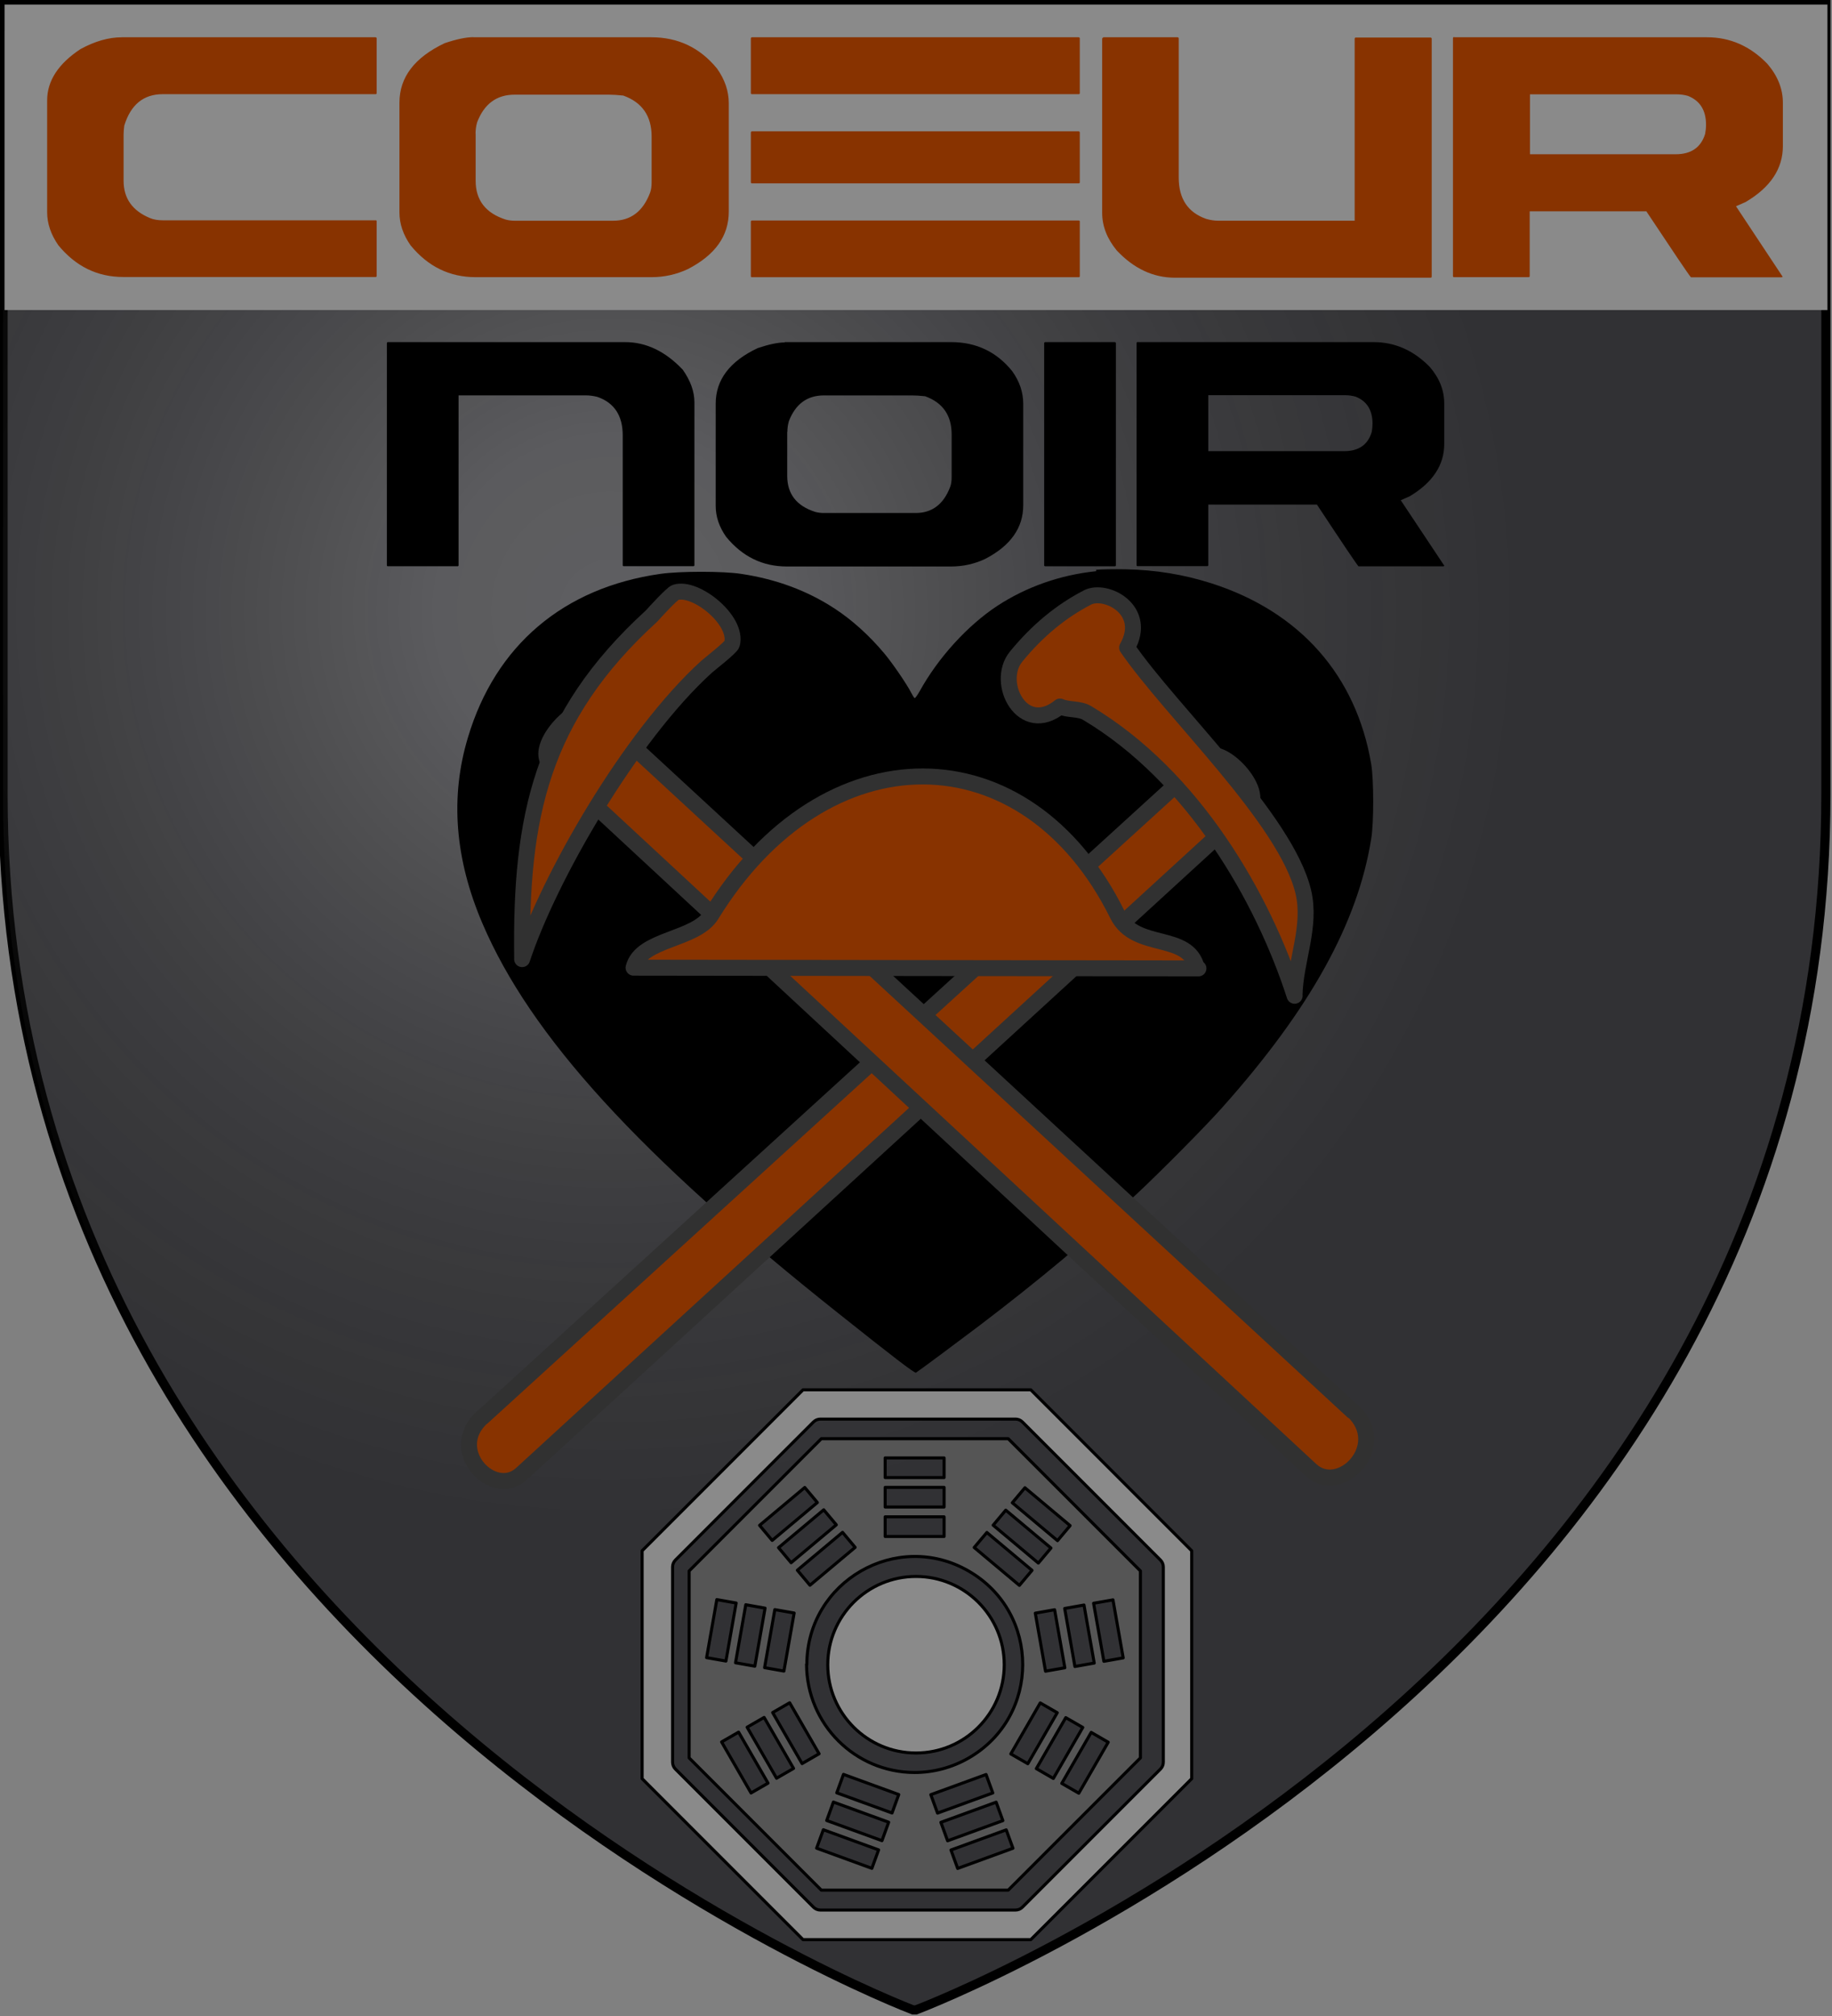
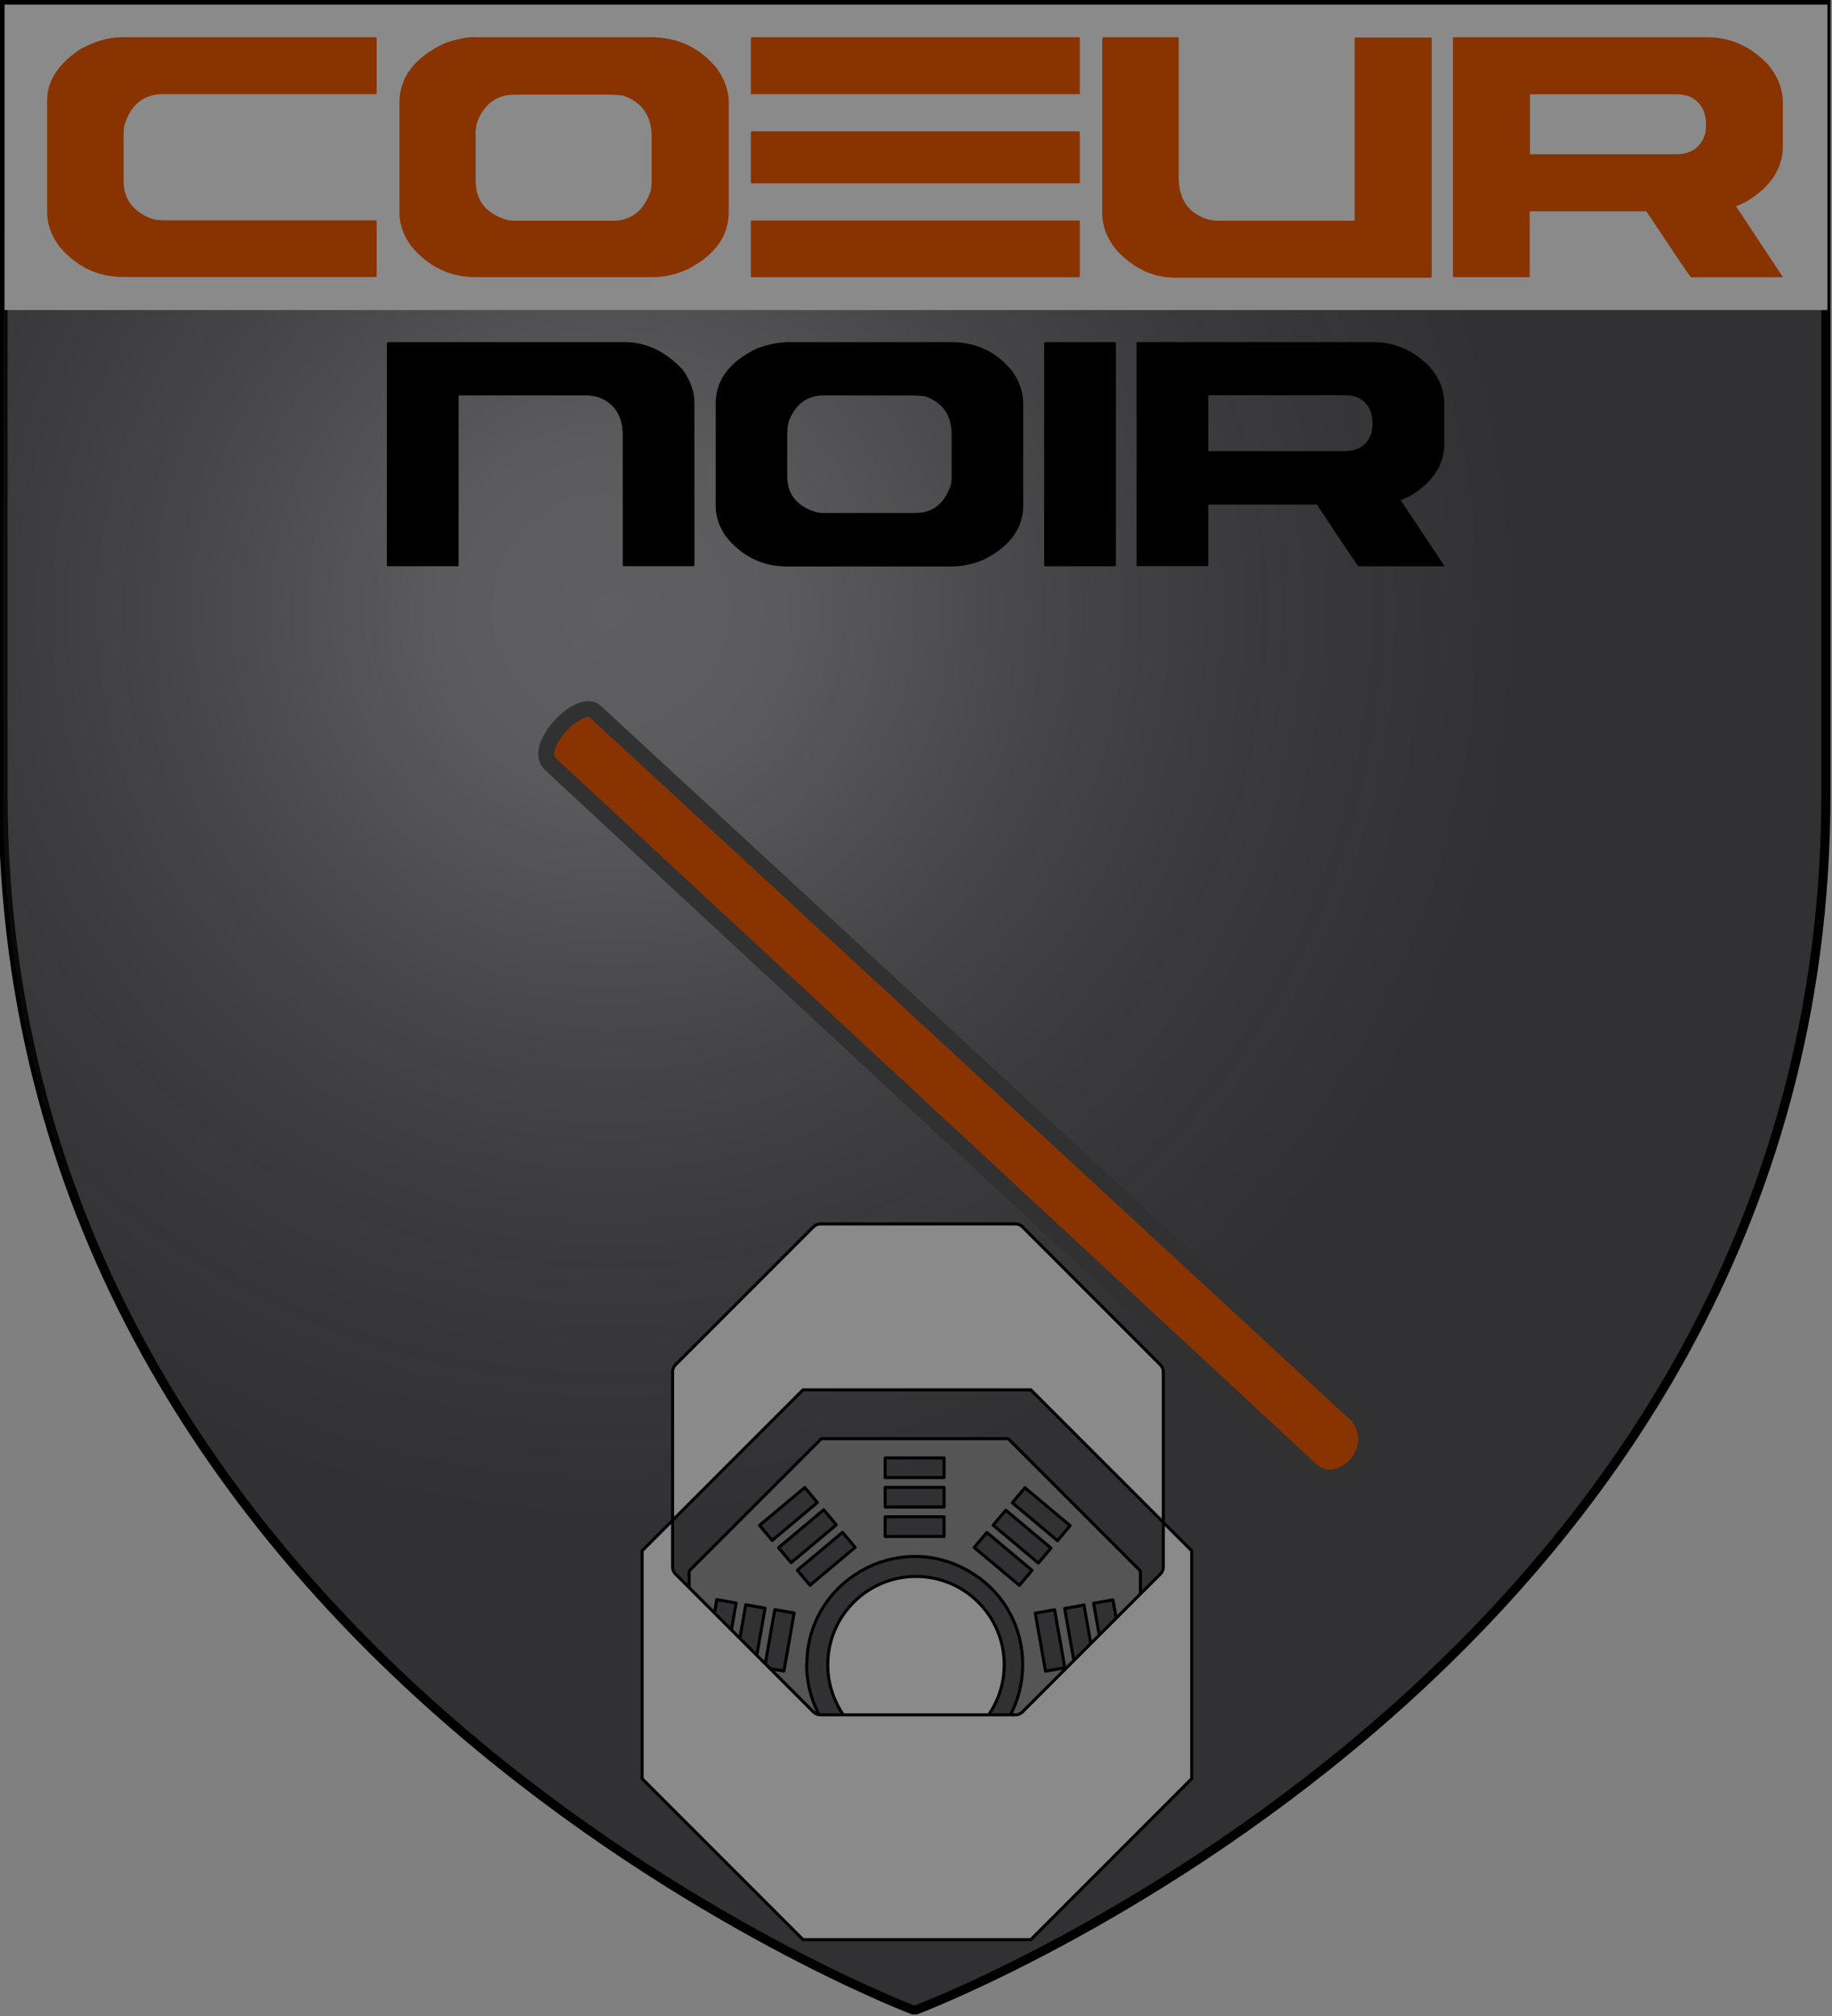
<svg xmlns="http://www.w3.org/2000/svg" width="600" height="660" version="1.1">
  <rect width="100%" height="100%" fill="#808080" stroke="none" />
  <title>GeoBrol - Blason de Cœur Noir, le Talisman (fictif)</title>
  <style>.f{fill:#37373a;}.h{fill:#8a8a8a;}.i{fill:#830}.t{stroke:#000;stroke-linecap:round;stroke-linejoin:round;stroke-miterlimit:10;}</style>
  <radialGradient id="A" cx="200" cy="200" r="300" gradientUnits="userSpaceOnUse">
    <stop stop-color="#fff" stop-opacity=".2" offset="0" />
    <stop stop-color="#fff" stop-opacity=".18" offset=".19" />
    <stop stop-color="#6b6b6b" stop-opacity=".15" offset=".6" />
    <stop stop-opacity=".1" offset="1" />
  </radialGradient>
  <path class="f" d="m300 658s298-112 298-398v-259h-597v259c0 285 298 398 298 398z" stroke="#000" stroke-width="3" />
  <path d="m300 659s298-112 298-398v-259h-597v259c0 285 298 398 298 398z" fill="url(#A)" />
-   <path d="m359 187c-11.8 1.22-22.8 5.12-32.3 11.3-9.84 6.45-19.5 17.1-25.5 28-0.747 1.32-1.49 2.34-1.66 2.24-0.17-0.102-0.678-0.882-1.12-1.76-1.39-2.75-6.07-9.6-8.75-12.8-4.99-5.97-10.7-11.1-16.4-14.8-8.89-5.8-19-9.57-30.5-11.3-5.84-0.917-20.2-0.917-26.5 0-31.7 4.51-54 23.4-63 53.5-5.9 19.5-4.31 39.8 4.72 60.9 15.7 36.8 51.3 75.9 117 128 17.2 13.7 24.6 19.4 25 19.1 1.15-0.712 13.6-9.98 20.9-15.5 19.2-14.6 36-28.6 51.3-42.9 7.8-7.26 22.6-22.2 28.2-28.5 28.7-32.2 44.3-60.3 48.7-87.9 0.883-5.39 0.849-19.2 0-24.4-4.89-29-23.3-49.9-52.3-59.2-9.16-2.92-18.3-4.41-28.2-4.61-3.73-0.068-8.04 0-9.6 0.169z" />
  <g class="h">
    <g stroke-linecap="round" stroke-linejoin="round" stroke-width="3">
      <path d="m1.5 1.5h597v100h-597v-100z" />
      <g class="i" fill-rule="evenodd" stroke="#313131" stroke-linecap="butt" stroke-linejoin="miter" stroke-width="5.23">
-         <path d="m158 464 237-216c4.86-4.42 19.7 11.1 13.8 16.5l-238 218c-9.2 8.43-24.8-7.64-12.9-18.5z" />
-         <path d="m424 326c-10.3-31.9-32.9-71.7-68-92.6-2.5-1.49-6.1-0.898-8.85-2.09-12.2 9.84-21.3-7.78-14.4-16.3 6.95-8.51 14.7-14.9 23.4-19.4 5.96-3.08 20 3.98 13 16.4 14.3 20.9 52.1 56.2 57.7 80 2.7 11.4-2.68 22.6-2.88 33.9v1e-3z" />
        <path d="m443 462-248-229c-5.08-4.69-20.8 11.5-14.7 17.2l249 231c9.62 8.94 26.1-7.85 13.7-19.4z" />
-         <path d="m171 314c8.76-26.6 35.3-72.9 60.4-95.7 1.05-0.96 8.02-6.32 8.33-7.46 2.06-7.73-11.9-19-18.5-16.9-1.09 0.338-6.91 6.68-7.82 7.72-36.3 33.1-43 66-42.4 112z" />
-         <path d="m392 317c-2.79-12-20.1-5.63-26-17.5-29.7-60.1-95.7-60.7-133 0-5.22 8.43-23.1 7.69-25.5 17.3l185 0.239v1e-3z" />
      </g>
    </g>
    <path class="i" d="m39.9 12.2h83.1c0.244 0.049 0.366 0.171 0.366 0.367v17.9c0 0.244-0.122 0.366-0.366 0.366h-69.7c-6.3 0-10.5 3.44-12.6 10.3-0.147 1.22-0.22 2.17-0.22 2.86v15.2c0 5.76 2.88 9.81 8.64 12.2 1.17 0.488 2.56 0.733 4.18 0.733h69.7c0.244 0 0.366 0.097 0.366 0.293v17.9c0 0.244-0.122 0.366-0.366 0.366h-82.6c-8.54 0-15.6-3.47-21.3-10.4-2.44-3.52-3.66-7.13-3.66-10.8v-36.6c0-6.4 3.64-12 10.9-16.8 4.74-2.59 9.25-3.88 13.6-3.88zm115 0h58.4c8.79 0 15.9 3.39 21.5 10.2 2.59 3.61 3.88 7.42 3.88 11.4v35.5c0 7.96-4.47 14.2-13.4 18.8-3.76 1.76-7.74 2.64-11.9 2.64h-57.6c-8.54 0-15.6-3.47-21.3-10.4-2.44-3.47-3.66-7.08-3.66-10.8v-35.9c0-8.35 4.93-14.8 14.8-19.5 3.91-1.32 7.06-1.98 9.45-1.98zm0.879 31.5v15.5c0 6.35 3.3 10.6 9.89 12.7 0.927 0.244 1.9 0.366 2.93 0.366h32.2c5.76 0 9.79-3.05 12.1-9.16 0.342-0.88 0.513-2.05 0.513-3.52v-14.9c0-6.69-3.1-11.2-9.3-13.4-1.81-0.196-3.39-0.293-4.76-0.293h-30.8c-5.91 0-10 3.03-12.3 9.08-0.342 1.22-0.513 2.47-0.513 3.74zm90.5-31.5h107c0.245 0.049 0.367 0.171 0.367 0.367v17.9c0 0.244-0.122 0.366-0.367 0.366h-107c-0.244 0-0.366-0.122-0.366-0.366v-17.9c0.049-0.245 0.171-0.367 0.366-0.367zm0 30.8h107c0.245 0.048 0.367 0.17 0.367 0.366v16.3c0 0.244-0.122 0.367-0.367 0.367h-107c-0.244 0-0.366-0.123-0.366-0.367v-16.3c0.049-0.244 0.171-0.366 0.366-0.366zm0 29.2h107c0.245 0 0.367 0.097 0.367 0.293v17.9c0 0.244-0.122 0.366-0.367 0.366h-107c-0.244 0-0.366-0.122-0.366-0.366v-17.9c0.049-0.196 0.171-0.293 0.366-0.293zm115-60h24.4c0.244 0.049 0.366 0.171 0.366 0.367v45.6c0 6.88 3 11.4 9.01 13.5 1.37 0.39 2.64 0.586 3.81 0.586h44.8v-59.6c0.049-0.245 0.171-0.367 0.366-0.367h24.5c0.244 0.049 0.366 0.171 0.366 0.367v77.9c0 0.244-0.122 0.366-0.366 0.366h-83.7c-7.13 0-13.5-2.98-19.1-8.94-3.17-3.86-4.76-7.96-4.76-12.3v-57c0.049-0.245 0.172-0.367 0.367-0.367zm115 0h82.8c7.52 0 14.1 2.88 19.7 8.64 3.42 3.96 5.13 8.23 5.13 12.8v14.2c0 7.37-4.05 13.5-12.2 18.3l-3.15 1.39 15.3 23.1-0.366 0.146h-29.7c-0.733-0.83-5.59-8.03-14.6-21.6h-38.2v21.2c0 0.244-0.122 0.366-0.366 0.366h-24.4c-0.244 0-0.366-0.122-0.366-0.366v-77.9c0.049-0.245 0.171-0.367 0.366-0.367zm24.8 18.7v19.6h47.7c5.08 0 8.3-2.22 9.67-6.66 0.195-1.03 0.293-2.03 0.293-3 0-4.74-1.98-7.89-5.93-9.45-1.22-0.342-2.47-0.513-3.74-0.513h-48z" />
    <g class="t">
      <circle cx="300" cy="545" r="28.9" />
      <path d="m269 471-43.3 43.3v61.2l43.3 43.3h61.2l43.3-43.3v-61.2l-43.3-43.3h-61.2zm60.4 23.4 14.8 12.4-4.13 4.92-14.8-12.4 4.13-4.92zm16 32.6 3.35 19-6.33 1.12-3.35-19 6.33-1.12zm-22.2-25.3 14.8 12.4-4.14 4.92-14.8-12.4 4.16-4.92zm-33.3-24.4h19.3v6.43h-19.3v-6.43zm0 9.64h19.3v6.43h-19.3v-6.43zm0 9.64h19.3v6.43h-19.3v-6.43zm-9.83 10-14.8 12.4-4.13-4.92 14.8-12.4 4.13 4.92zm-10.3-12.3 4.13 4.92-14.8 12.4-4.12-4.92 14.8-12.4zm-9.68 33.8-3.35 19-6.33-1.12 3.35-19 6.33 1.11zm3.48-41.1 4.13 4.92-14.8 12.4-4.13-4.93 14.8-12.4zm-13 39.5-3.35 19-6.33-1.12 3.36-19 6.31 1.12zm-15.8-2.8 6.33 1.12-3.35 19-6.33-1.12 3.35-19zm11.2 63.3-9.64-16.7 5.57-3.21 9.64 16.7-5.57 3.22zm8.36-4.82-9.64-16.7 5.57-3.21 9.64 16.7-5.57 3.21zm-1.28-21.5 5.57-3.21 9.64 16.7-5.57 3.22-9.64-16.7zm32.5 51-18.1-6.6 2.2-6.04 18.1 6.6-2.2 6.04zm3.3-9.06-18.1-6.6 2.2-6.04 18.1 6.6-2.2 6.04zm3.3-9.06-18.1-6.6 2.2-6.04 18.1 6.6-2.2 6.04zm-27.9-48.6c0-27.2 29.5-44.2 53-30.6 23.6 13.6 23.6 47.6 0 61.2-5.38 3.1-11.5 4.74-17.7 4.74-19.5-0.022-35.3-15.8-35.4-35.4zm40.6 42.6 18.1-6.6 2.2 6.04-18.1 6.6-2.2-6.04zm3.3 9.06 18.1-6.6 2.2 6.04-18.1 6.6-2.2-6.04zm5.5 15.1-2.2-6.04 18.1-6.6 2.2 6.03-18.1 6.6zm17.4-37.5 9.64-16.7 5.57 3.21-9.64 16.7-5.57-3.21zm8.36 4.82 9.64-16.7 5.57 3.21-9.64 16.7-5.57-3.22zm13.9 8.04-5.57-3.21 9.64-16.7 5.57 3.22-9.64 16.7zm11.2-63.3 3.35 19-6.33 1.12-3.37-19 6.35-1.11zm-6.14 20.7-6.33 1.12-3.35-19 6.33-1.12 3.35 19zm-22.7-57.4 14.8 12.4-4.13 4.92-14.8-12.4 4.13-4.92z" fill="#555" />
-       <path d="m263 455-52.7 52.7v74.6l52.7 52.7h74.6l52.7-52.7v-74.6l-52.7-52.7h-74.6zm118 58v63.9c0 0.852-0.337 1.67-0.942 2.27l-45.2 45.2c-0.602 0.605-1.42 0.942-2.27 0.942h-63.9c-0.852 0-1.67-0.337-2.27-0.942l-45.2-45.2c-0.601-0.604-0.942-1.42-0.942-2.27v-63.9c0-0.852 0.341-1.67 0.942-2.27l45.2-45.2c0.604-0.605 1.42-0.942 2.27-0.942h63.9c0.852 0 1.67 0.337 2.27 0.942l45.2 45.2c0.605 0.601 0.942 1.42 0.942 2.27z" />
+       <path d="m263 455-52.7 52.7v74.6l52.7 52.7h74.6l52.7-52.7v-74.6l-52.7-52.7h-74.6zm118 58c0 0.852-0.337 1.67-0.942 2.27l-45.2 45.2c-0.602 0.605-1.42 0.942-2.27 0.942h-63.9c-0.852 0-1.67-0.337-2.27-0.942l-45.2-45.2c-0.601-0.604-0.942-1.42-0.942-2.27v-63.9c0-0.852 0.341-1.67 0.942-2.27l45.2-45.2c0.604-0.605 1.42-0.942 2.27-0.942h63.9c0.852 0 1.67 0.337 2.27 0.942l45.2 45.2c0.605 0.601 0.942 1.42 0.942 2.27z" />
    </g>
  </g>
  <path d="m127 112h77.7c6.93 0 13.2 3.01 18.9 9.02 2.55 3.6 3.83 7.16 3.83 10.7v53.3c0 0.228-0.114 0.342-0.342 0.342h-22.8c-0.228 0-0.342-0.114-0.342-0.342v-42.5c0-6.47-2.78-10.7-8.34-12.6-1.32-0.319-2.53-0.479-3.62-0.479h-41.8v55.6c0 0.228-0.114 0.342-0.342 0.342h-22.8c-0.228 0-0.342-0.114-0.342-0.342v-72.7c0.046-0.227 0.16-0.341 0.342-0.341zm130 0h54.5c8.2 0 14.9 3.17 20 9.5 2.42 3.37 3.62 6.93 3.62 10.7v33.2c0 7.43-4.17 13.3-12.5 17.6-3.51 1.64-7.22 2.46-11.1 2.46h-53.8c-7.98 0-14.6-3.24-19.9-9.71-2.28-3.24-3.42-6.61-3.42-10.1v-33.5c0-7.79 4.6-13.9 13.8-18.2 3.65-1.23 6.59-1.84 8.82-1.84zm0.821 29.4v14.4c0 5.92 3.08 9.87 9.23 11.8 0.866 0.228 1.78 0.342 2.74 0.342h30.1c5.38 0 9.14-2.85 11.3-8.54 0.32-0.82 0.479-1.91 0.479-3.28v-13.9c0-6.24-2.89-10.4-8.68-12.5-1.69-0.183-3.17-0.274-4.44-0.274h-28.7c-5.51 0-9.34 2.83-11.5 8.48-0.318 1.14-0.478 2.3-0.478 3.49zm84.5-29.4h22.8c0.228 0.045 0.342 0.159 0.342 0.341v72.7c0 0.228-0.114 0.342-0.342 0.342h-22.8c-0.228 0-0.342-0.114-0.342-0.342v-72.7c0.046-0.227 0.16-0.341 0.342-0.341zm30.3 0h77.2c7.02 0 13.1 2.69 18.4 8.07 3.19 3.69 4.78 7.68 4.78 12v13.3c0 6.88-3.78 12.6-11.3 17.1l-2.94 1.3 14.3 21.5-0.342 0.136h-27.8c-0.683-0.775-5.22-7.5-13.6-20.2h-35.6v19.8c0 0.228-0.114 0.342-0.342 0.342h-22.8c-0.228 0-0.342-0.114-0.342-0.342v-72.7c0.046-0.227 0.16-0.341 0.342-0.341zm23.1 17.4v18.3h44.5c4.74 0 7.75-2.07 9.02-6.22 0.183-0.957 0.274-1.89 0.274-2.8 0-4.42-1.85-7.36-5.54-8.82-1.14-0.319-2.3-0.479-3.49-0.479h-44.8z" />
</svg>